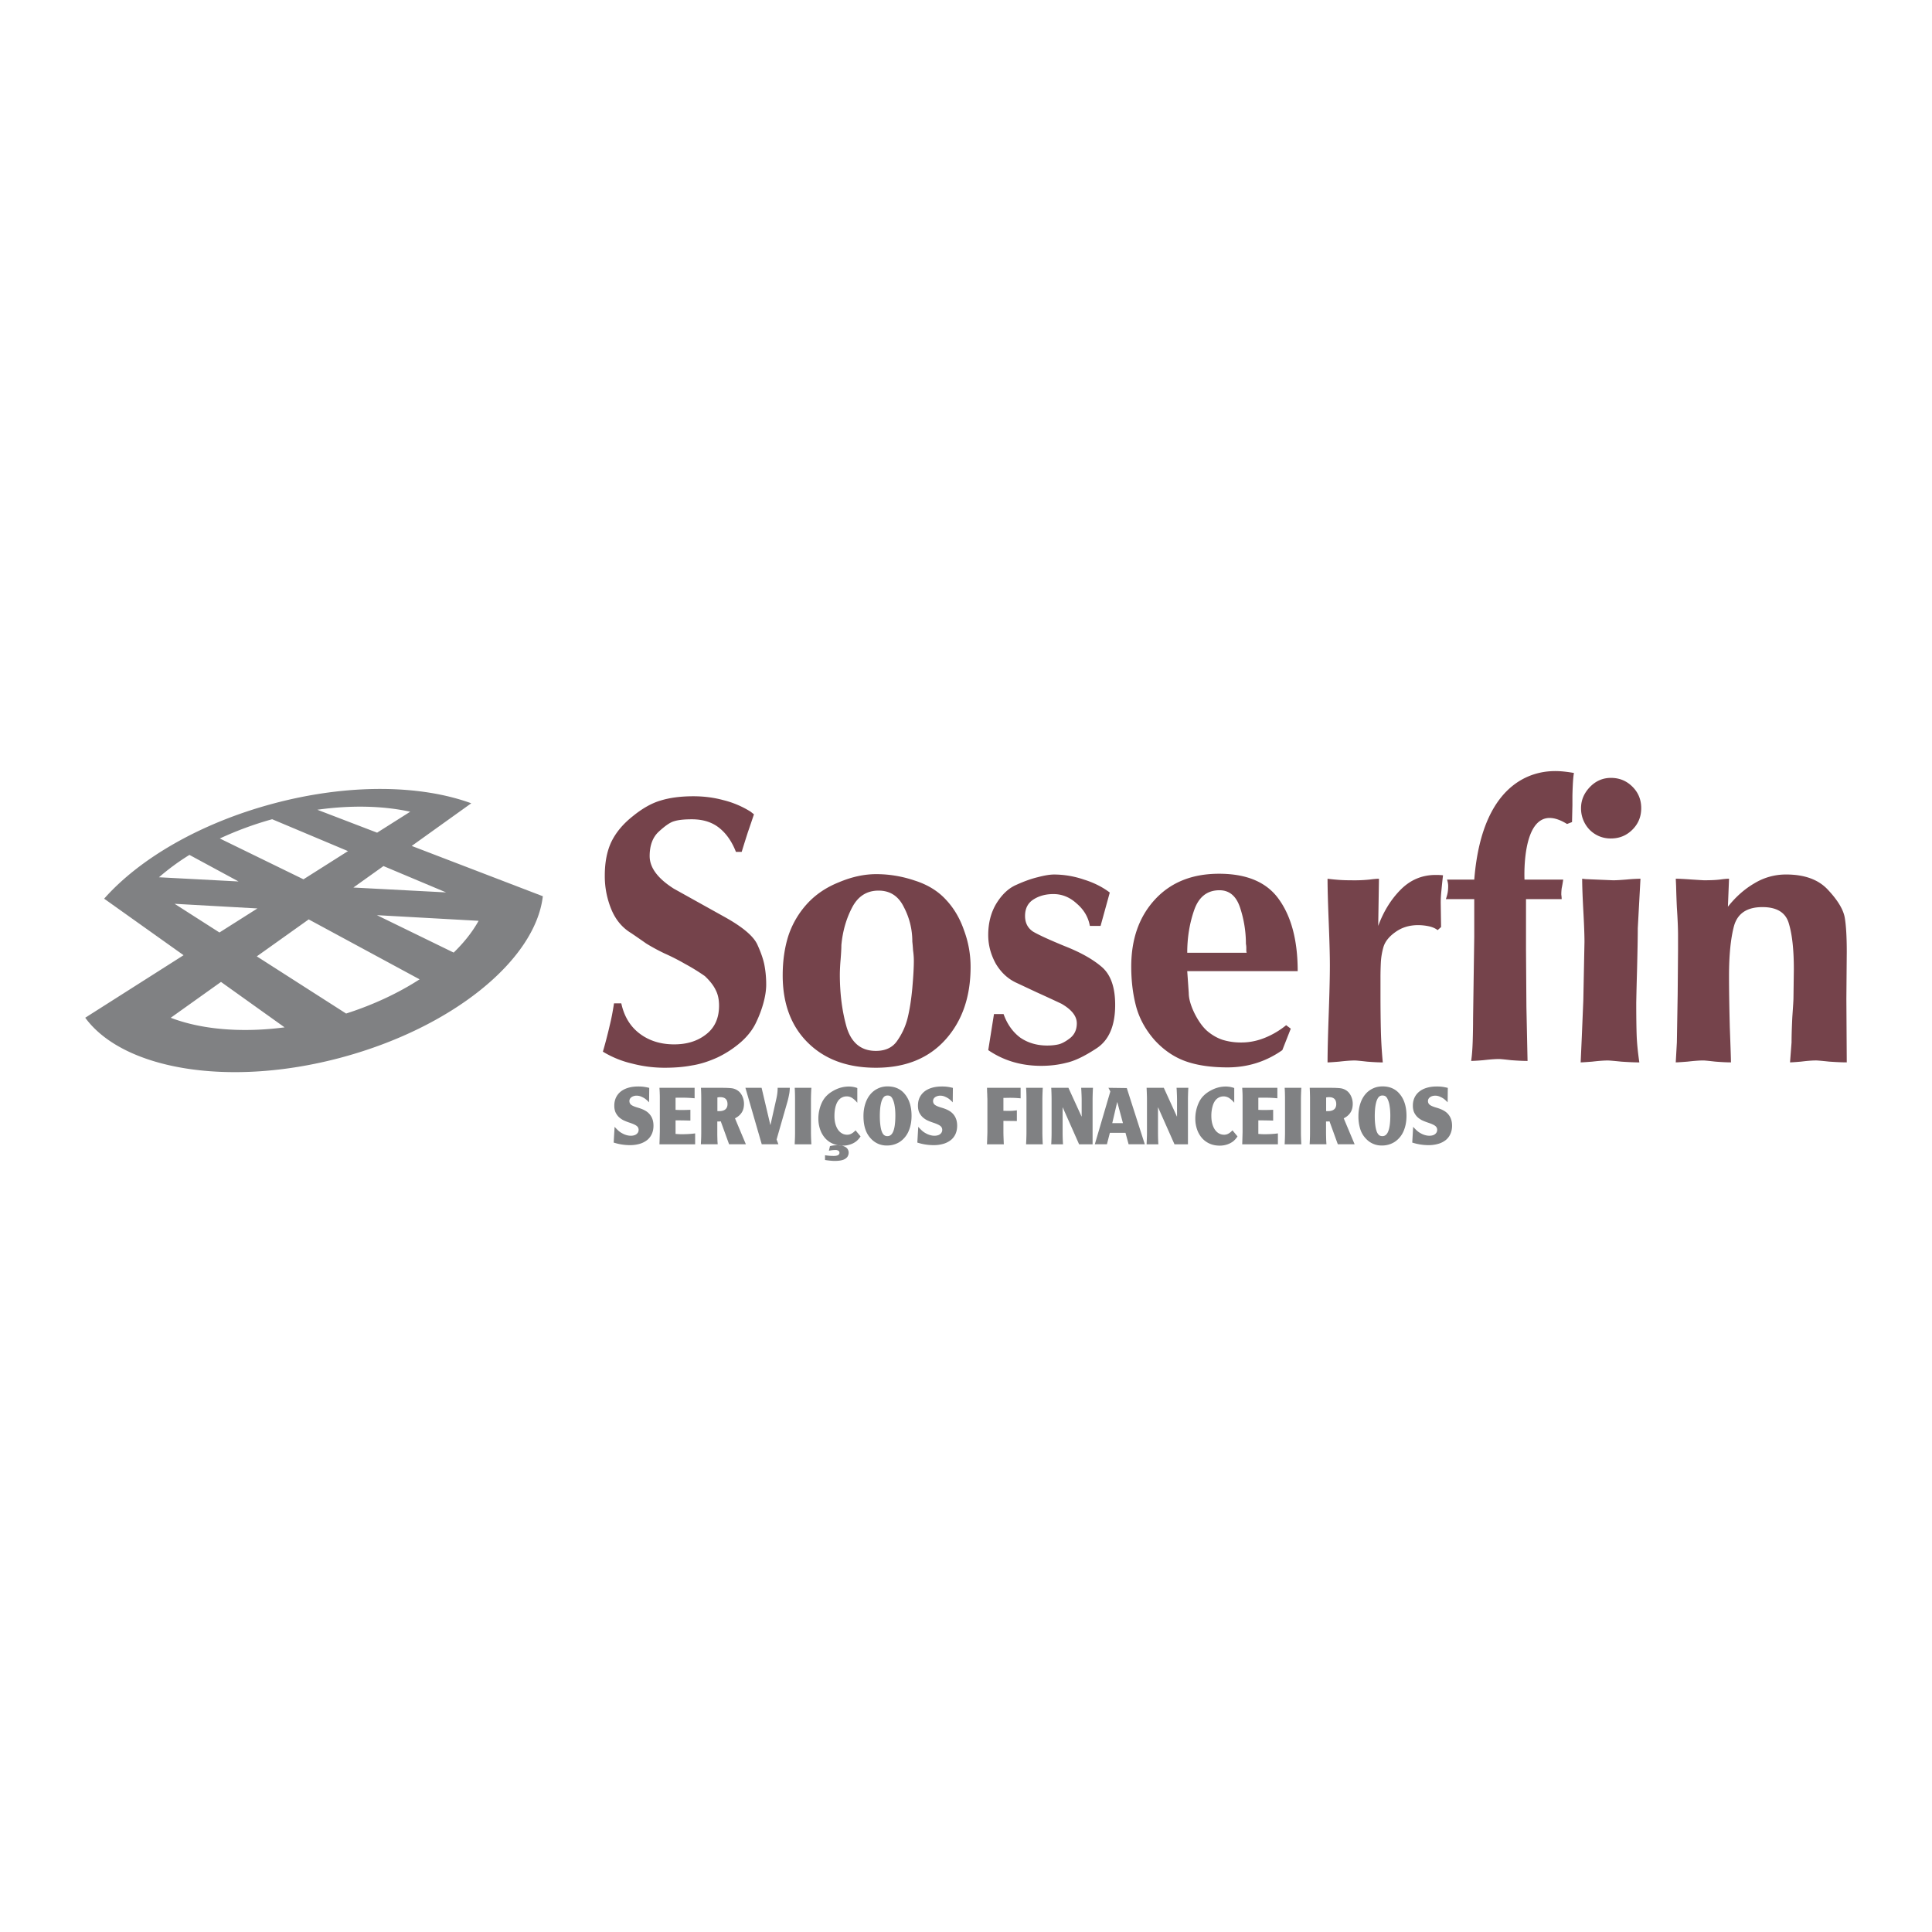
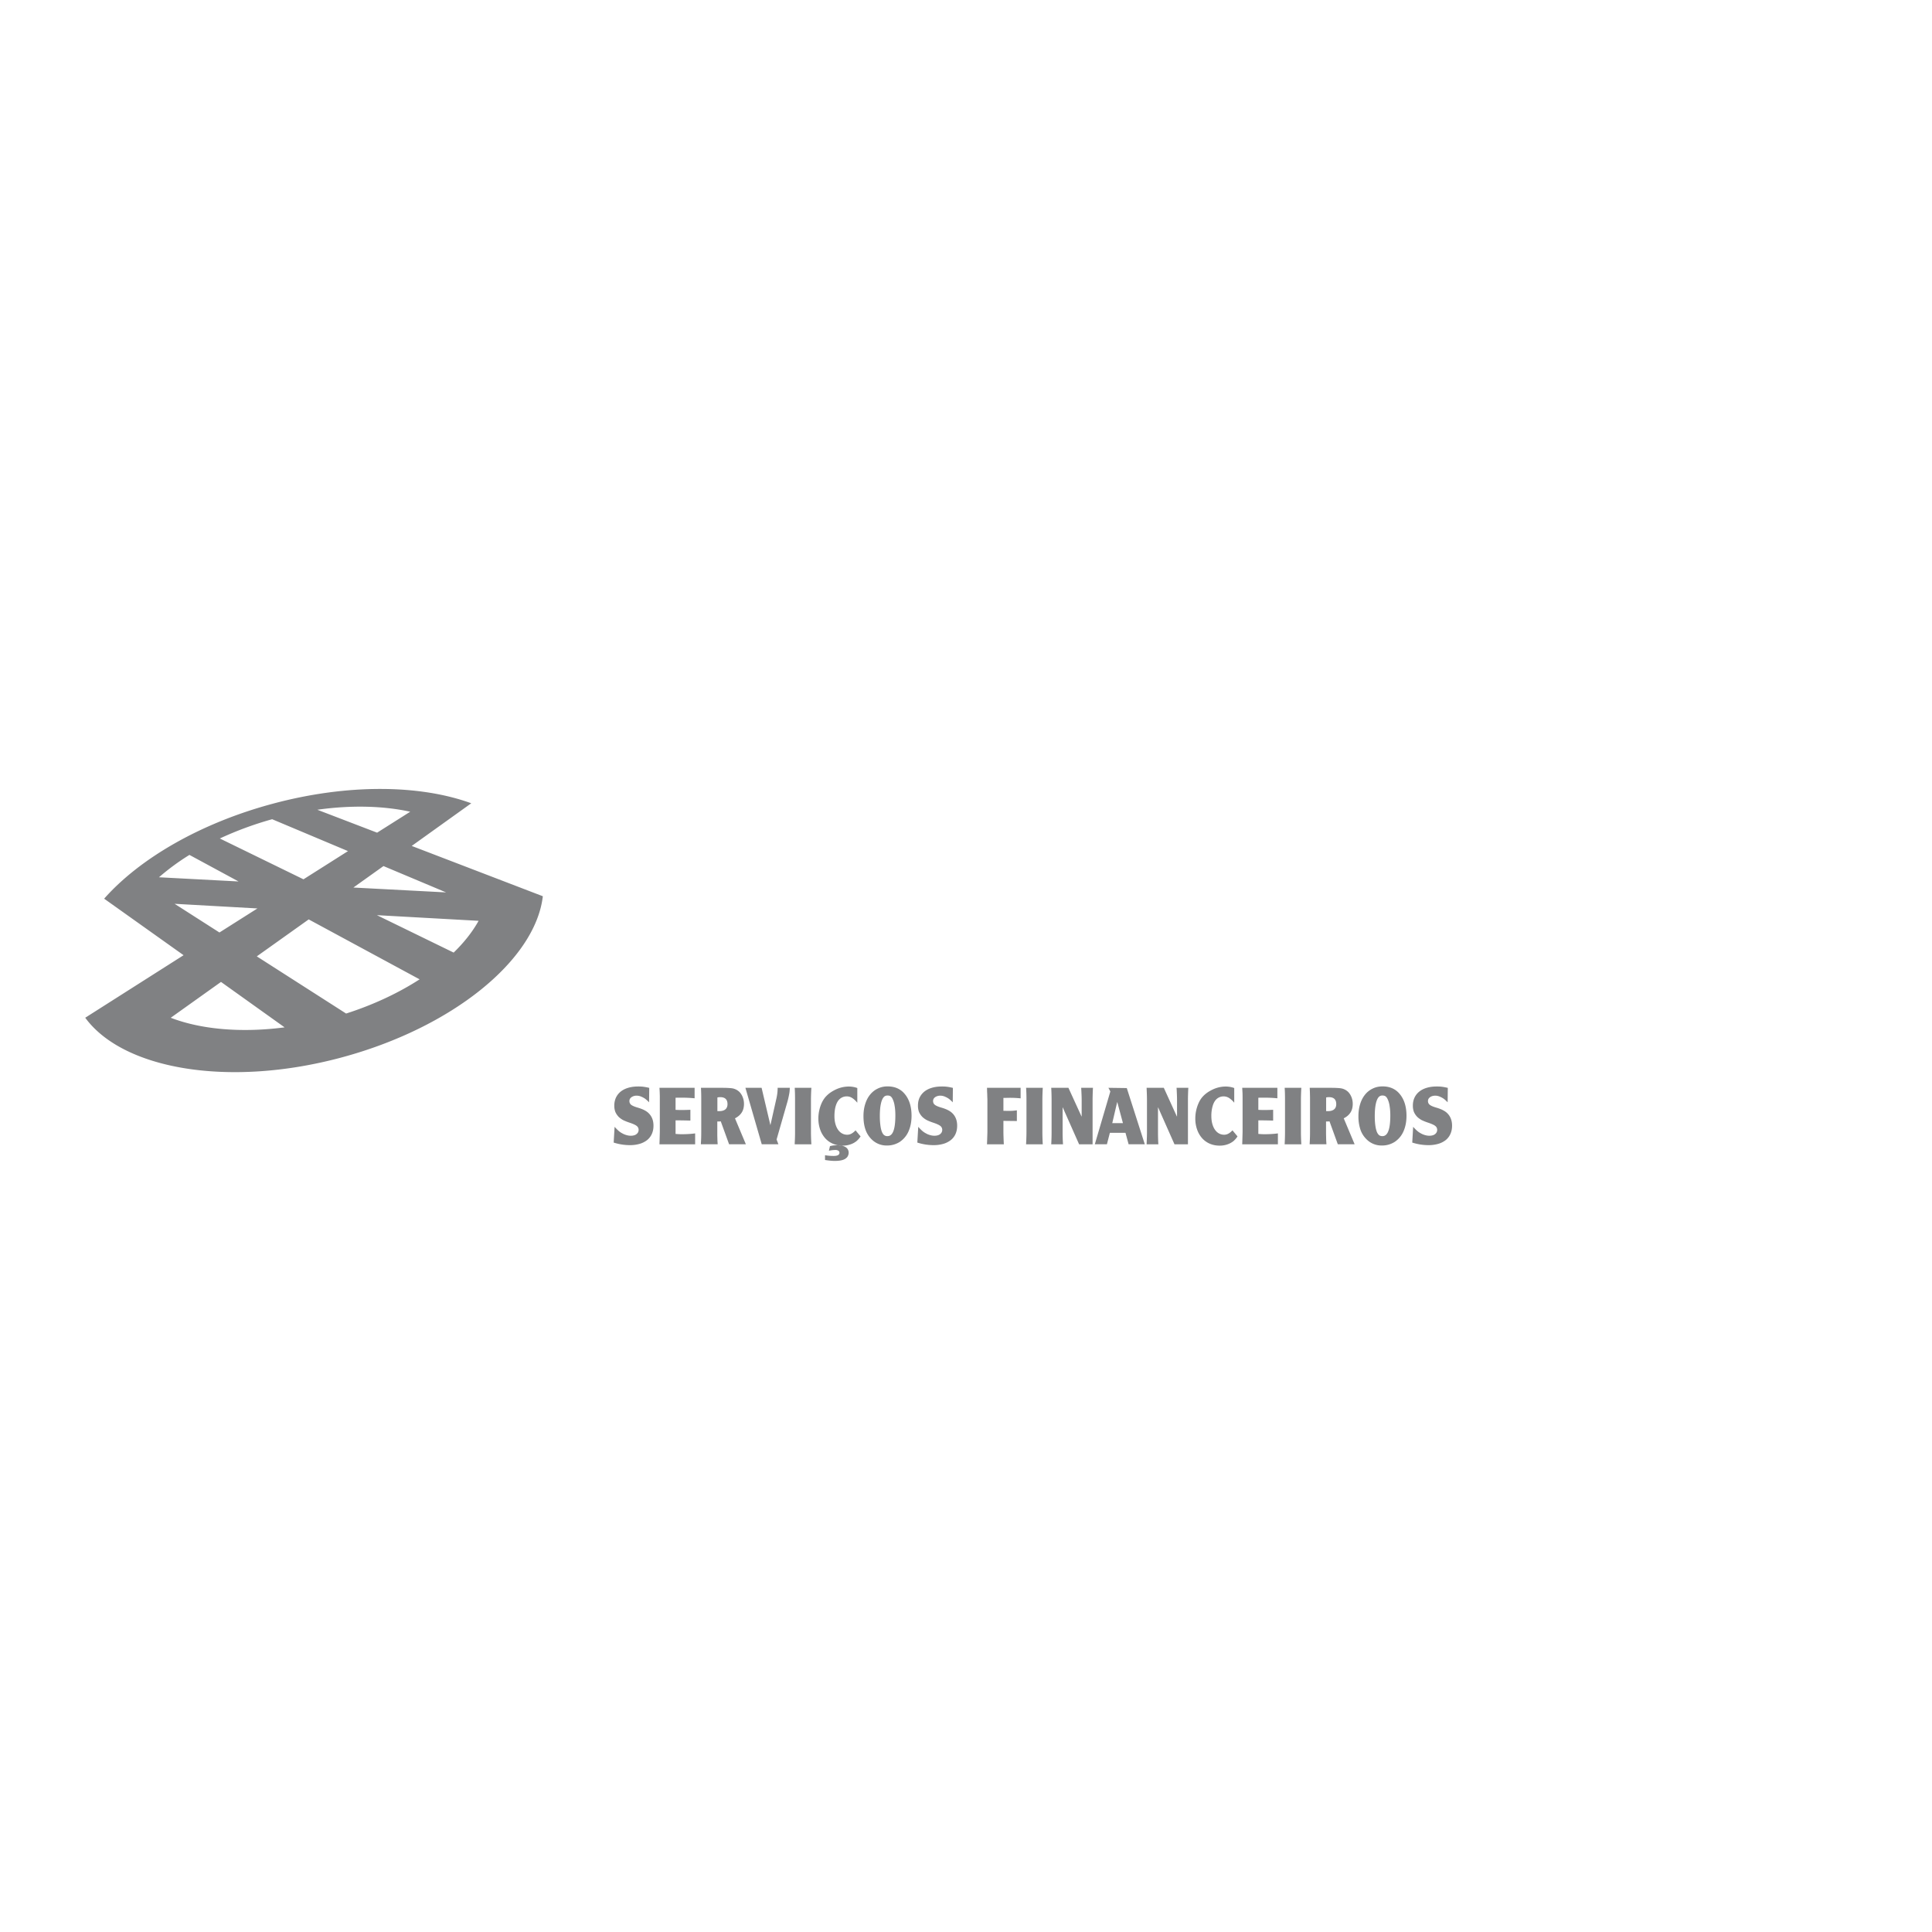
<svg xmlns="http://www.w3.org/2000/svg" width="2500" height="2500" viewBox="0 0 192.756 192.756">
  <g fill-rule="evenodd" clip-rule="evenodd">
    <path fill="#fff" d="M0 0h192.756v192.756H0V0z" />
    <path d="M8.504 101.539l9.812-6.238-7.925-5.639c3.521-3.981 9.565-7.532 16.843-9.48 7.513-2.013 14.714-1.889 19.784-.039l-5.941 4.256 13.082 5.019-.007.056c-.777 6.303-8.97 13.054-20.129 16.044-11.237 3.009-21.761 1.166-25.519-3.979zM35.257 88.55l9.25.485-6.247-2.627-3.003 2.142zm12.492 3.32l-10.146-.564 7.658 3.734c1.05-1.019 1.888-2.087 2.488-3.17zm-22.066-1.235l-8.263-.462 4.474 2.862 3.789-2.4zm5.977-9.846l5.964 2.287 3.304-2.09c-2.686-.587-5.876-.675-9.268-.197zm-9.728 2.867l8.346 4.073 4.441-2.813-7.566-3.182a34 34 0 0 0-5.221 1.922zm6.463 18.844l-6.346-4.533-5.015 3.576c3.004 1.156 7.004 1.525 11.361.957zm13.469-4.791l-11.065-5.98-5.178 3.688 8.91 5.704c2.756-.883 5.238-2.059 7.333-3.412zM15.861 87.525l7.94.419-4.901-2.65a23.47 23.47 0 0 0-3.039 2.231zM71.574 109.496v1.363h.176c.271 0 .477-.059.618-.176.141-.117.215-.295.215-.521 0-.465-.241-.699-.723-.699-.113 0-.207.012-.286.033zm66.367-.197a.494.494 0 0 0-.367.133c-.137.141-.24.375-.309.705-.07.322-.104.732-.104 1.227 0 .297.014.572.043.82s.068.459.127.631a.973.973 0 0 0 .205.385c.086.1.217.152.389.152.266 0 .465-.17.59-.51.131-.336.197-.859.197-1.566 0-.344-.025-.656-.072-.932a2.355 2.355 0 0 0-.191-.674c-.082-.176-.178-.283-.289-.332a.672.672 0 0 0-.219-.039zm-5.632.197v1.363h.174c.273 0 .479-.059.619-.176.145-.117.215-.295.215-.521 0-.465-.24-.699-.723-.699-.114 0-.207.012-.285.033zm-20.85.469l-.488 2.088h1.064l-.561-2.088h-.015zm-22.897-.666c-.159 0-.281.045-.366.133-.139.141-.243.375-.312.705-.07.322-.103.732-.103 1.227 0 .297.015.572.045.82.027.248.068.459.123.631.058.172.127.301.206.385a.5.5 0 0 0 .391.152c.264 0 .462-.17.589-.51.13-.336.195-.859.195-1.566 0-.344-.022-.656-.07-.932a2.418 2.418 0 0 0-.192-.674c-.08-.176-.176-.283-.286-.332a.7.7 0 0 0-.22-.039zm-3.205 3.474l.503.607a2.165 2.165 0 0 1-.397.461c-.183.148-.39.262-.624.338a2.28 2.28 0 0 1-.757.121c-.353 0-.68-.061-.979-.189a2.166 2.166 0 0 1-.778-.557 2.583 2.583 0 0 1-.499-.865 3.322 3.322 0 0 1-.177-1.098c0-.287.032-.572.099-.854.064-.283.159-.547.28-.791.125-.242.264-.441.424-.6a2.69 2.69 0 0 1 .476-.391 4.06 4.06 0 0 1 .553-.299 3.094 3.094 0 0 1 1.2-.253c.155 0 .307.016.455.041.148.029.282.064.398.111v1.463c-.192-.225-.368-.385-.531-.482a.945.945 0 0 0-.505-.15 1.04 1.04 0 0 0-.681.23c-.184.15-.325.377-.421.678-.097.297-.143.656-.143 1.068 0 .357.052.678.158.963.106.283.256.502.449.656.196.154.418.232.666.232a.885.885 0 0 0 .419-.107 1.57 1.57 0 0 0 .412-.333zm-24.131 1.221l.092-1.57c.2.215.355.371.474.463.118.094.268.18.445.266.246.107.478.16.693.16.157 0 .294-.023.41-.068a.664.664 0 0 0 .279-.211.511.511 0 0 0 .096-.301.475.475 0 0 0-.184-.391c-.119-.102-.351-.209-.702-.328a5.14 5.14 0 0 1-.664-.264 2.232 2.232 0 0 1-.409-.289 1.677 1.677 0 0 1-.363-.525 1.755 1.755 0 0 1-.104-.637c0-.291.058-.555.166-.791.111-.236.27-.436.475-.602.209-.166.461-.293.758-.379.3-.088.626-.129.987-.129.199 0 .372.008.523.029a5.3 5.3 0 0 1 .577.111l-.017 1.441a3.325 3.325 0 0 0-.375-.344 1.909 1.909 0 0 0-.366-.205 1.146 1.146 0 0 0-.48-.115.897.897 0 0 0-.534.15c-.136.1-.207.229-.207.385s.061.283.174.375c.118.094.329.186.628.275.313.09.56.186.74.289.18.096.335.217.462.363.267.303.398.689.398 1.16 0 .301-.053.572-.161.814a1.65 1.65 0 0 1-.463.611 2.19 2.19 0 0 1-.75.383 3.476 3.476 0 0 1-.991.131 5.31 5.31 0 0 1-1.607-.257zm79.674 0l.09-1.57c.199.215.355.371.477.463.115.094.266.18.443.266.246.107.475.16.693.16.156 0 .293-.023.41-.068a.639.639 0 0 0 .277-.211.506.506 0 0 0 .098-.301.478.478 0 0 0-.184-.391c-.119-.102-.354-.209-.703-.328a5.202 5.202 0 0 1-.664-.264 2.298 2.298 0 0 1-.408-.289 1.66 1.66 0 0 1-.363-.525 1.755 1.755 0 0 1-.104-.637c0-.291.057-.555.166-.791.111-.236.27-.436.477-.602s.459-.293.756-.379c.301-.088.629-.129.986-.129.199 0 .375.008.523.029.15.018.344.055.578.111l-.016 1.441a3.608 3.608 0 0 0-.375-.344 1.92 1.92 0 0 0-.367-.205 1.138 1.138 0 0 0-.479-.115c-.219 0-.398.051-.533.15-.139.1-.209.229-.209.385s.061.283.176.375c.119.094.326.186.627.275.312.09.559.186.738.289.182.096.34.217.465.363.266.303.398.689.398 1.16 0 .301-.053.572-.162.814a1.65 1.65 0 0 1-.459.611 2.193 2.193 0 0 1-.754.383 3.465 3.465 0 0 1-.988.131 5.3 5.3 0 0 1-1.61-.257zm-1.435-5.045c.574.557.861 1.35.861 2.377 0 .584-.102 1.102-.303 1.555a2.422 2.422 0 0 1-.865 1.039 2.326 2.326 0 0 1-1.301.367 2.087 2.087 0 0 1-1.557-.66 2.427 2.427 0 0 1-.58-.955 4.167 4.167 0 0 1-.189-1.316c0-.436.057-.832.172-1.201.113-.369.277-.682.486-.941a2.16 2.16 0 0 1 .766-.607c.295-.145.623-.217.98-.217.622-.001 1.131.186 1.53.559zm-8.795-.418h1.9c.312 0 .564.002.756.012.195.01.35.021.461.039s.213.047.301.086c.15.061.291.152.418.273.143.146.254.322.336.533.08.207.121.426.121.656 0 .34-.074.629-.223.861-.146.232-.369.43-.676.584l1.088 2.59h-1.678l-.83-2.289h-.027l-.023.01h-.039a3.626 3.626 0 0 1-.199.006h-.057v1.049c0 .186.004.334.006.439l.008.359c.006.129.016.27.027.426h-1.678l.008-.15c.02-.324.031-.682.031-1.074v-3.191c0-.455-.012-.859-.031-1.219zm-2.5 5.635l.01-.199c.006-.15.014-.311.018-.48.004-.174.008-.357.008-.553v-3.184c0-.512-.012-.92-.035-1.219h1.662c-.025.457-.039.863-.039 1.219v3.184c0 .367.012.719.031 1.061l.008.172h-1.663v-.001zm-4.234-5.635h3.508v1.045a13.084 13.084 0 0 0-1.336-.061c-.111 0-.209 0-.291.002-.078 0-.172.002-.273.004v1.209c.172.01.379.016.617.016.277 0 .564-.008.861-.021v1.076a53.65 53.65 0 0 0-1.242-.023h-.236v1.352c.207.02.414.031.611.031.477 0 .926-.025 1.342-.082v1.088h-3.561l.014-.408.023-.816v-3.518c0-.076-.002-.191-.006-.342a66.743 66.743 0 0 0-.031-.552zm-.973 4.242l.504.607a2.252 2.252 0 0 1-.396.461 1.97 1.97 0 0 1-.625.338 2.282 2.282 0 0 1-.758.121c-.352 0-.678-.061-.979-.189a2.18 2.18 0 0 1-.777-.557 2.548 2.548 0 0 1-.498-.865 3.246 3.246 0 0 1-.178-1.098 3.793 3.793 0 0 1 .379-1.645c.121-.242.264-.441.422-.6.141-.145.301-.275.475-.391.182-.117.365-.213.557-.299a3.023 3.023 0 0 1 1.198-.253c.154 0 .307.016.455.041.148.029.283.064.398.111v1.463a2.34 2.34 0 0 0-.529-.482 1.04 1.04 0 0 0-1.188.08c-.184.15-.324.377-.42.678a3.442 3.442 0 0 0-.146 1.068c0 .357.053.678.16.963.107.283.256.502.449.656s.418.232.67.232a.875.875 0 0 0 .414-.107c.138-.071.276-.182.413-.333zm-5.578-4.242h1.176l-.01.143c-.021.434-.029.797-.029 1.082v4.41h-1.344l-1.631-3.678h-.014v2.469c0 .373.01.729.027 1.064l.01.145h-1.174l.006-.145c.021-.434.031-.787.031-1.064v-3.201c0-.279-.01-.639-.031-1.082l-.006-.143h1.717l1.301 2.855h.018v-1.631c0-.229-.01-.551-.031-.965l-.008-.133-.008-.126zm-6.797 0l1.832.025 1.797 5.609h-1.615l-.311-1.141h-1.559l-.295 1.141h-1.207l1.549-5.271-.191-.363zm-2.717 0h1.174l-.008.143c-.02.434-.029.797-.029 1.082v4.41h-1.346l-1.631-3.678h-.014v2.469c0 .373.01.729.031 1.064l.006.145h-1.174l.01-.145c.021-.434.027-.787.027-1.064v-3.201c0-.279-.006-.639-.027-1.082l-.01-.143h1.717l1.305 2.855h.016v-1.631c0-.229-.01-.551-.033-.965l-.008-.133-.006-.126zm-5.498 5.635l.008-.199c.01-.15.016-.311.02-.48.006-.174.01-.357.01-.553v-3.184c0-.512-.014-.92-.037-1.219h1.664c-.025.457-.039.863-.039 1.219v3.184c0 .367.012.719.029 1.061l.01.172h-1.665v-.001zm-3.9-5.635h3.355v1.051a9.906 9.906 0 0 0-.961-.053c-.205 0-.385.002-.541.008h-.215v1.289h.145a8.236 8.236 0 0 0 .781-.002c.125-.012.264-.025.416-.047v1.068l-1.197-.014h-.145v1.102c0 .23.012.594.033 1.088l.008.145h-1.68l.016-.408.025-.801v-3.201c0-.107-.006-.203-.01-.283l-.008-.322c-.004-.104-.01-.174-.012-.213 0-.039 0-.084-.002-.139 0-.055 0-.105-.006-.146a.79.79 0 0 0-.002-.122zm-6.951 5.463l.092-1.57c.196.215.353.371.472.463.119.094.268.18.444.266.246.107.478.16.695.16.155 0 .292-.023.409-.068a.627.627 0 0 0 .277-.211.511.511 0 0 0 .096-.301.473.473 0 0 0-.182-.391c-.12-.102-.354-.209-.701-.328a4.992 4.992 0 0 1-.663-.264 2.105 2.105 0 0 1-.409-.289 1.653 1.653 0 0 1-.365-.525 1.758 1.758 0 0 1-.102-.637c0-.291.054-.555.163-.791.115-.236.273-.436.477-.602.209-.166.461-.293.759-.379.296-.088.627-.129.986-.129.199 0 .372.008.521.029.153.018.344.055.579.111l-.015 1.441a3.414 3.414 0 0 0-.375-.344 1.868 1.868 0 0 0-.365-.205 1.175 1.175 0 0 0-.48-.115.903.903 0 0 0-.537.15c-.136.1-.205.229-.205.385s.058.283.175.375c.117.094.325.186.629.275.312.09.558.186.738.289.182.096.335.217.465.363.264.303.396.689.396 1.16 0 .301-.053.572-.158.814a1.644 1.644 0 0 1-.465.611 2.19 2.19 0 0 1-.75.383 3.469 3.469 0 0 1-.99.131 5.278 5.278 0 0 1-1.611-.257zm-1.438-5.045c.575.557.862 1.35.862 2.377 0 .584-.102 1.102-.305 1.555a2.428 2.428 0 0 1-.861 1.039 2.34 2.34 0 0 1-1.304.367 2.091 2.091 0 0 1-1.558-.66 2.446 2.446 0 0 1-.578-.955c-.127-.375-.191-.814-.191-1.316 0-.436.056-.832.172-1.201.114-.369.276-.682.488-.941a2.202 2.202 0 0 1 1.745-.824c.621-.001 1.132.186 1.53.559zm-7.385 5.86l.108-.461c.234-.059.468-.086.699-.086.381 0 .673.064.871.193a.646.646 0 0 1 .295.572.666.666 0 0 1-.066.273.535.535 0 0 1-.168.23c-.207.197-.591.295-1.15.295-.244 0-.569-.029-.975-.092v-.475c.281.045.569.07.866.07.385 0 .574-.109.574-.318a.225.225 0 0 0-.109-.203.525.525 0 0 0-.303-.074 3.345 3.345 0 0 0-.642.076zm-3.411-.643l.005-.199a15.93 15.93 0 0 0 .029-1.033v-3.184c0-.512-.011-.92-.033-1.219h1.662c-.028.457-.041.863-.041 1.219v3.184c0 .367.012.719.032 1.061l.009.172h-1.663v-.001zm-1.702-5.635h1.213c-.004.17-.017.33-.038.484a8.65 8.65 0 0 1-.257 1.105l-1.024 3.568.182.477H76l-1.63-5.635h1.614l.872 3.701h.015l.608-2.711a4.736 4.736 0 0 0 .106-.881v-.108h.001zm-7.652 0h1.9c.315 0 .567.002.758.012.195.01.35.021.46.039s.213.047.3.086c.151.061.291.152.419.273.142.146.254.322.335.533.081.207.122.426.122.656 0 .34-.073.629-.223.861-.146.232-.372.43-.675.584l1.087 2.59h-1.675l-.831-2.289h-.029l-.023.01h-.04a3.548 3.548 0 0 1-.2.006h-.054v1.049c0 .186 0 .334.002.439.005.109.007.229.009.359.005.129.016.27.028.426h-1.679l.007-.15c.021-.324.032-.682.032-1.074v-3.191c.002-.455-.008-.859-.03-1.219zm-4.14 0h3.508v1.045a13.084 13.084 0 0 0-1.336-.061c-.111 0-.208 0-.289.002-.081 0-.174.002-.276.004v1.209c.173.01.381.016.618.016.276 0 .564-.008.861-.021v1.076a53.68 53.68 0 0 0-1.241-.023h-.238v1.352c.209.02.412.031.613.031.477 0 .926-.025 1.341-.082v1.088h-3.561l.014-.408.023-.816v-3.518c0-.076-.002-.191-.009-.342a11.433 11.433 0 0 0-.028-.552z" fill="#808183" />
-     <path d="M87.385 106.529c-2.827 0-5.086-.826-6.77-2.486-1.682-1.654-2.525-3.9-2.525-6.73 0-1.454.191-2.781.575-3.979a8.887 8.887 0 0 1 1.874-3.177c.842-.917 1.9-1.633 3.177-2.14 1.275-.538 2.511-.804 3.709-.804 1.3 0 2.59.216 3.865.649 1.277.409 2.308 1.046 3.098 1.913.79.841 1.389 1.863 1.8 3.062.433 1.172.648 2.383.648 3.632 0 2.986-.841 5.408-2.523 7.271-1.684 1.862-3.993 2.789-6.928 2.789zm70.318-.535l.113-2.523.152-3.672.115-5.814c0-.689-.037-1.734-.115-3.136-.076-1.404-.115-2.463-.115-3.178l.346.04 2.754.115c.281 0 .729-.026 1.34-.076a17.473 17.473 0 0 1 1.377-.079l-.268 4.937c0 .842-.025 2.258-.076 4.245a323.467 323.467 0 0 0-.078 3.176c0 1.326.014 2.385.039 3.178.025.789.115 1.721.27 2.789-.434 0-1.035-.023-1.799-.076-.74-.076-1.188-.115-1.34-.115-.383 0-.906.039-1.566.115-.639.051-1.022.074-1.149.074zm-39.252-10.939h5.93a.742.742 0 0 1-.037-.23v-.19a1.97 1.97 0 0 0-.039-.461c0-1.223-.191-2.421-.574-3.594-.381-1.176-1.072-1.76-2.064-1.76-1.225 0-2.066.663-2.527 1.989-.46 1.326-.689 2.741-.689 4.246zM73.997 84.994h-.572c-.409-1.047-.972-1.85-1.686-2.41-.712-.563-1.617-.843-2.714-.843-.766 0-1.353.062-1.76.191-.385.101-.891.447-1.531 1.035-.611.56-.917 1.375-.917 2.447 0 1.146.803 2.231 2.409 3.249 1.607.896 3.302 1.839 5.088 2.833 1.787.994 2.871 1.912 3.251 2.754.384.843.627 1.568.727 2.181.104.588.152 1.188.152 1.799 0 .535-.087 1.135-.266 1.797-.178.664-.431 1.34-.763 2.027-.333.691-.83 1.328-1.492 1.914a10.305 10.305 0 0 1-2.334 1.531c-.893.406-1.747.676-2.563.801-.792.154-1.695.229-2.715.229-1.099 0-2.183-.139-3.252-.418a9.906 9.906 0 0 1-2.909-1.186 46.68 46.68 0 0 0 .688-2.643c.154-.609.293-1.338.422-2.178h.727c.28 1.301.891 2.307 1.835 3.021.945.713 2.092 1.072 3.444 1.072 1.275 0 2.334-.332 3.174-.994.868-.666 1.3-1.621 1.3-2.871 0-.611-.112-1.135-.342-1.568-.206-.436-.561-.893-1.072-1.377a20.035 20.035 0 0 0-1.988-1.225 21.587 21.587 0 0 0-2.027-1.032 19.668 19.668 0 0 1-1.837-.996c-.51-.358-1.009-.703-1.492-1.032-.891-.535-1.556-1.327-1.989-2.374a8.678 8.678 0 0 1-.653-3.366c0-1.326.219-2.449.653-3.365.458-.946 1.174-1.8 2.141-2.564.97-.79 1.902-1.313 2.794-1.569.919-.281 2.001-.421 3.254-.421 1.043 0 2.038.128 2.979.384a9.301 9.301 0 0 1 2.718 1.148l.343.269c-.203.61-.407 1.21-.61 1.795-.18.563-.387 1.215-.615 1.955zm73.091 4.712h-2.832c.104-.304.164-.544.189-.724.027-.18.039-.37.039-.576 0-.204-.039-.42-.111-.649h2.715c.84-10.576 6.732-10.827 8.111-10.827.506 0 1.119.064 1.834.189-.051.257-.088.665-.115 1.225-.025.536-.037.932-.037 1.188v.801l-.039 1.685-.498.191c-4.668-2.881-4.244 5.547-4.244 5.547h3.863c-.051.333-.102.626-.154.877a5.33 5.33 0 0 0-.039.614c.027.204.039.357.039.457h-3.559v5.051l.041 5.702.113 5.393c-.408 0-.957-.023-1.645-.076-.662-.076-1.059-.115-1.188-.115-.383 0-.906.039-1.566.115a21.12 21.12 0 0 1-1.227.076c.078-.508.127-1.158.154-1.951.025-.816.037-1.568.037-2.258l.117-8.185v-3.75h.002zm20.139-1.27l-.035-.766c.303 0 .826.026 1.566.079.766.05 1.188.076 1.262.076.689 0 1.227-.026 1.607-.076.383-.053.678-.079.879-.079l-.113 2.794c.791-.996 1.672-1.772 2.643-2.336a6.028 6.028 0 0 1 3.174-.879c1.861 0 3.264.523 4.205 1.57.971 1.042 1.52 1.976 1.646 2.792.129.791.191 1.914.191 3.365l-.039 4.669.039 6.348c-.434 0-1.02-.023-1.76-.076-.713-.076-1.146-.115-1.301-.115-.381 0-.879.039-1.492.115-.609.053-.982.076-1.107.076l.152-1.986c0-.639.025-1.479.076-2.527.074-1.07.115-1.707.115-1.91l.037-2.873c0-1.937-.164-3.455-.496-4.551-.309-1.096-1.188-1.644-2.643-1.644-1.529 0-2.471.625-2.828 1.875-.334 1.249-.5 2.917-.5 5.011 0 1.326.025 3.021.078 5.088.076 2.037.115 3.213.115 3.518-.383 0-.906-.023-1.568-.076-.662-.076-1.059-.115-1.186-.115-.385 0-.906.039-1.57.115-.66.053-1.057.076-1.184.076l.111-1.986.08-4.781.037-4.362v-1.531c0-.689-.037-1.62-.117-2.793a95.425 95.425 0 0 1-.074-2.105zm-9.487-7.805c0-.79.293-1.491.881-2.105.586-.61 1.287-.916 2.102-.916.844 0 1.559.293 2.145.879.588.584.877 1.3.877 2.142s-.289 1.556-.877 2.142c-.586.586-1.301.881-2.145.881a2.913 2.913 0 0 1-2.139-.881 3.059 3.059 0 0 1-.844-2.142zm-13.963 11.86l-.344.308c-.23-.18-.525-.308-.879-.384a5.208 5.208 0 0 0-1.072-.114c-.867 0-1.619.229-2.256.688-.615.432-1.01.917-1.186 1.453a6.888 6.888 0 0 0-.27 1.531 30.671 30.671 0 0 0-.039 1.647v1.643c0 1.328.014 2.514.039 3.559a45.98 45.98 0 0 0 .191 3.174c-.383 0-.904-.023-1.57-.076-.662-.076-1.07-.115-1.223-.115-.385 0-.908.039-1.568.115-.639.053-1.021.076-1.15.076 0-1.068.041-2.676.117-4.818s.115-3.76.115-4.859c0-.968-.039-2.411-.115-4.322-.076-1.914-.117-3.354-.117-4.324.41.052.805.09 1.188.117s.832.038 1.34.038a14.6 14.6 0 0 0 1.684-.076c.406-.053.715-.079.918-.079l-.076 4.708c.537-1.456 1.289-2.667 2.258-3.637.969-.968 2.127-1.451 3.48-1.451.307 0 .547.012.727.036-.053.461-.104.945-.152 1.455-.053.483-.076.917-.076 1.3l.036 2.407zm-14.306 4.402h-11.02l.152 2.178c0 .564.191 1.238.574 2.029.385.766.805 1.354 1.264 1.76.484.41.992.699 1.529.881a6.185 6.185 0 0 0 1.875.268c.791 0 1.57-.154 2.334-.461a8.242 8.242 0 0 0 2.141-1.264l.461.346-.844 2.143c-1.631 1.146-3.455 1.721-5.469 1.721-1.631 0-3.023-.203-4.17-.609-1.148-.408-2.184-1.111-3.098-2.107-.895-1.018-1.508-2.127-1.84-3.324-.33-1.225-.496-2.564-.496-4.02 0-2.73.777-4.949 2.336-6.657 1.58-1.733 3.721-2.603 6.426-2.603 2.805 0 4.809.869 6.008 2.603 1.223 1.733 1.837 4.102 1.837 7.116zm-30.301 4.283h.957c.355.994.904 1.771 1.645 2.334.764.533 1.672.803 2.717.803.408 0 .777-.039 1.107-.113.334-.076.715-.281 1.148-.613.459-.357.689-.854.689-1.492 0-.713-.512-1.365-1.531-1.951a150.499 150.499 0 0 0-2.486-1.148l-1.951-.916c-.867-.385-1.566-1.021-2.104-1.914-.51-.918-.766-1.875-.766-2.869 0-1.198.268-2.245.803-3.139.564-.917 1.227-1.543 1.992-1.873.791-.359 1.502-.614 2.141-.766.664-.177 1.213-.269 1.645-.269a9.25 9.25 0 0 1 2.945.499c.994.305 1.863.739 2.602 1.301l-.918 3.328h-1.07c-.154-.868-.586-1.607-1.301-2.221-.689-.637-1.467-.956-2.334-.956-.766 0-1.428.178-1.988.536-.562.357-.842.905-.842 1.646 0 .688.266 1.211.803 1.566.561.331 1.619.816 3.176 1.455 1.555.612 2.781 1.299 3.672 2.064.895.768 1.34 2.027 1.34 3.787 0 2.068-.613 3.51-1.836 4.322-1.199.793-2.207 1.275-3.025 1.455-.789.205-1.631.307-2.523.307-1.988 0-3.748-.521-5.279-1.568l.572-3.595zm-11.516-12.32c-1.172 0-2.053.562-2.638 1.685-.588 1.122-.944 2.371-1.072 3.749 0 .331-.026.816-.077 1.453a19.192 19.192 0 0 0-.076 1.453c0 1.967.231 3.738.688 5.32.484 1.555 1.454 2.332 2.906 2.332.971 0 1.687-.344 2.144-1.031a6.727 6.727 0 0 0 1.035-2.297c.204-.84.355-1.82.458-2.945.101-1.148.152-2.054.152-2.715 0-.307-.023-.652-.077-1.034-.025-.384-.05-.676-.075-.88a7.298 7.298 0 0 0-.843-3.442c-.536-1.101-1.375-1.648-2.525-1.648z" fill="#75434b" />
  </g>
</svg>